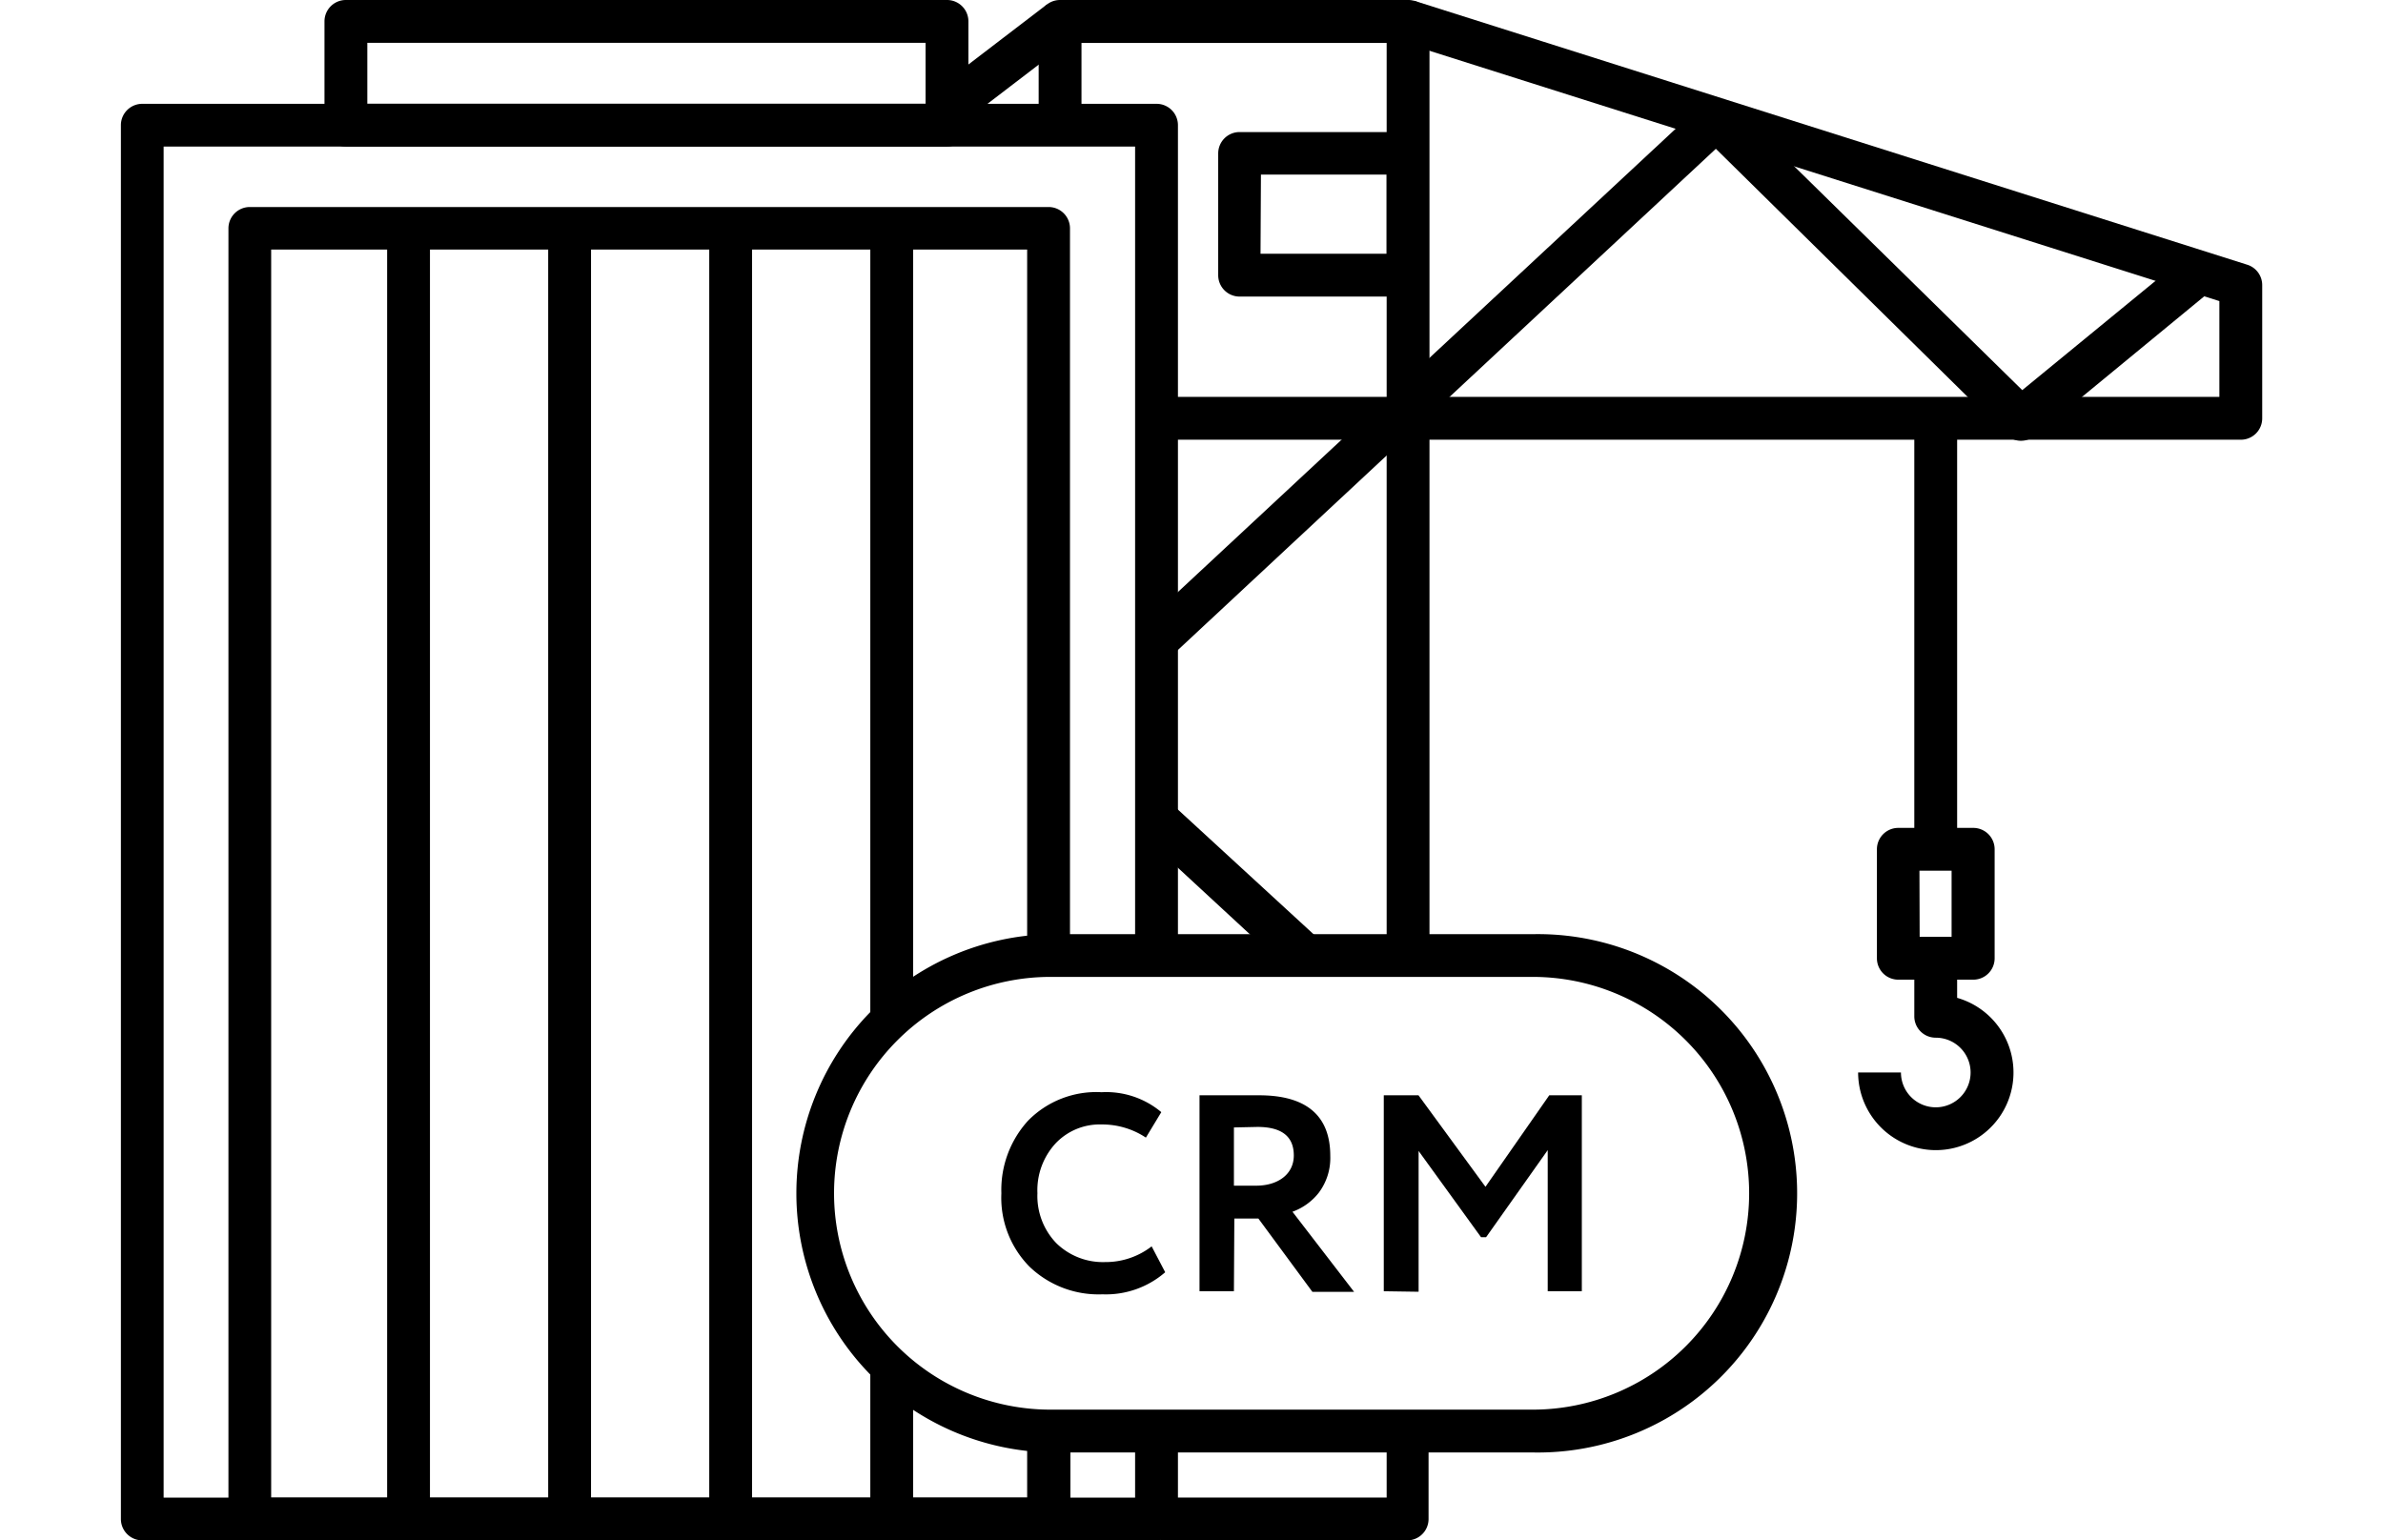
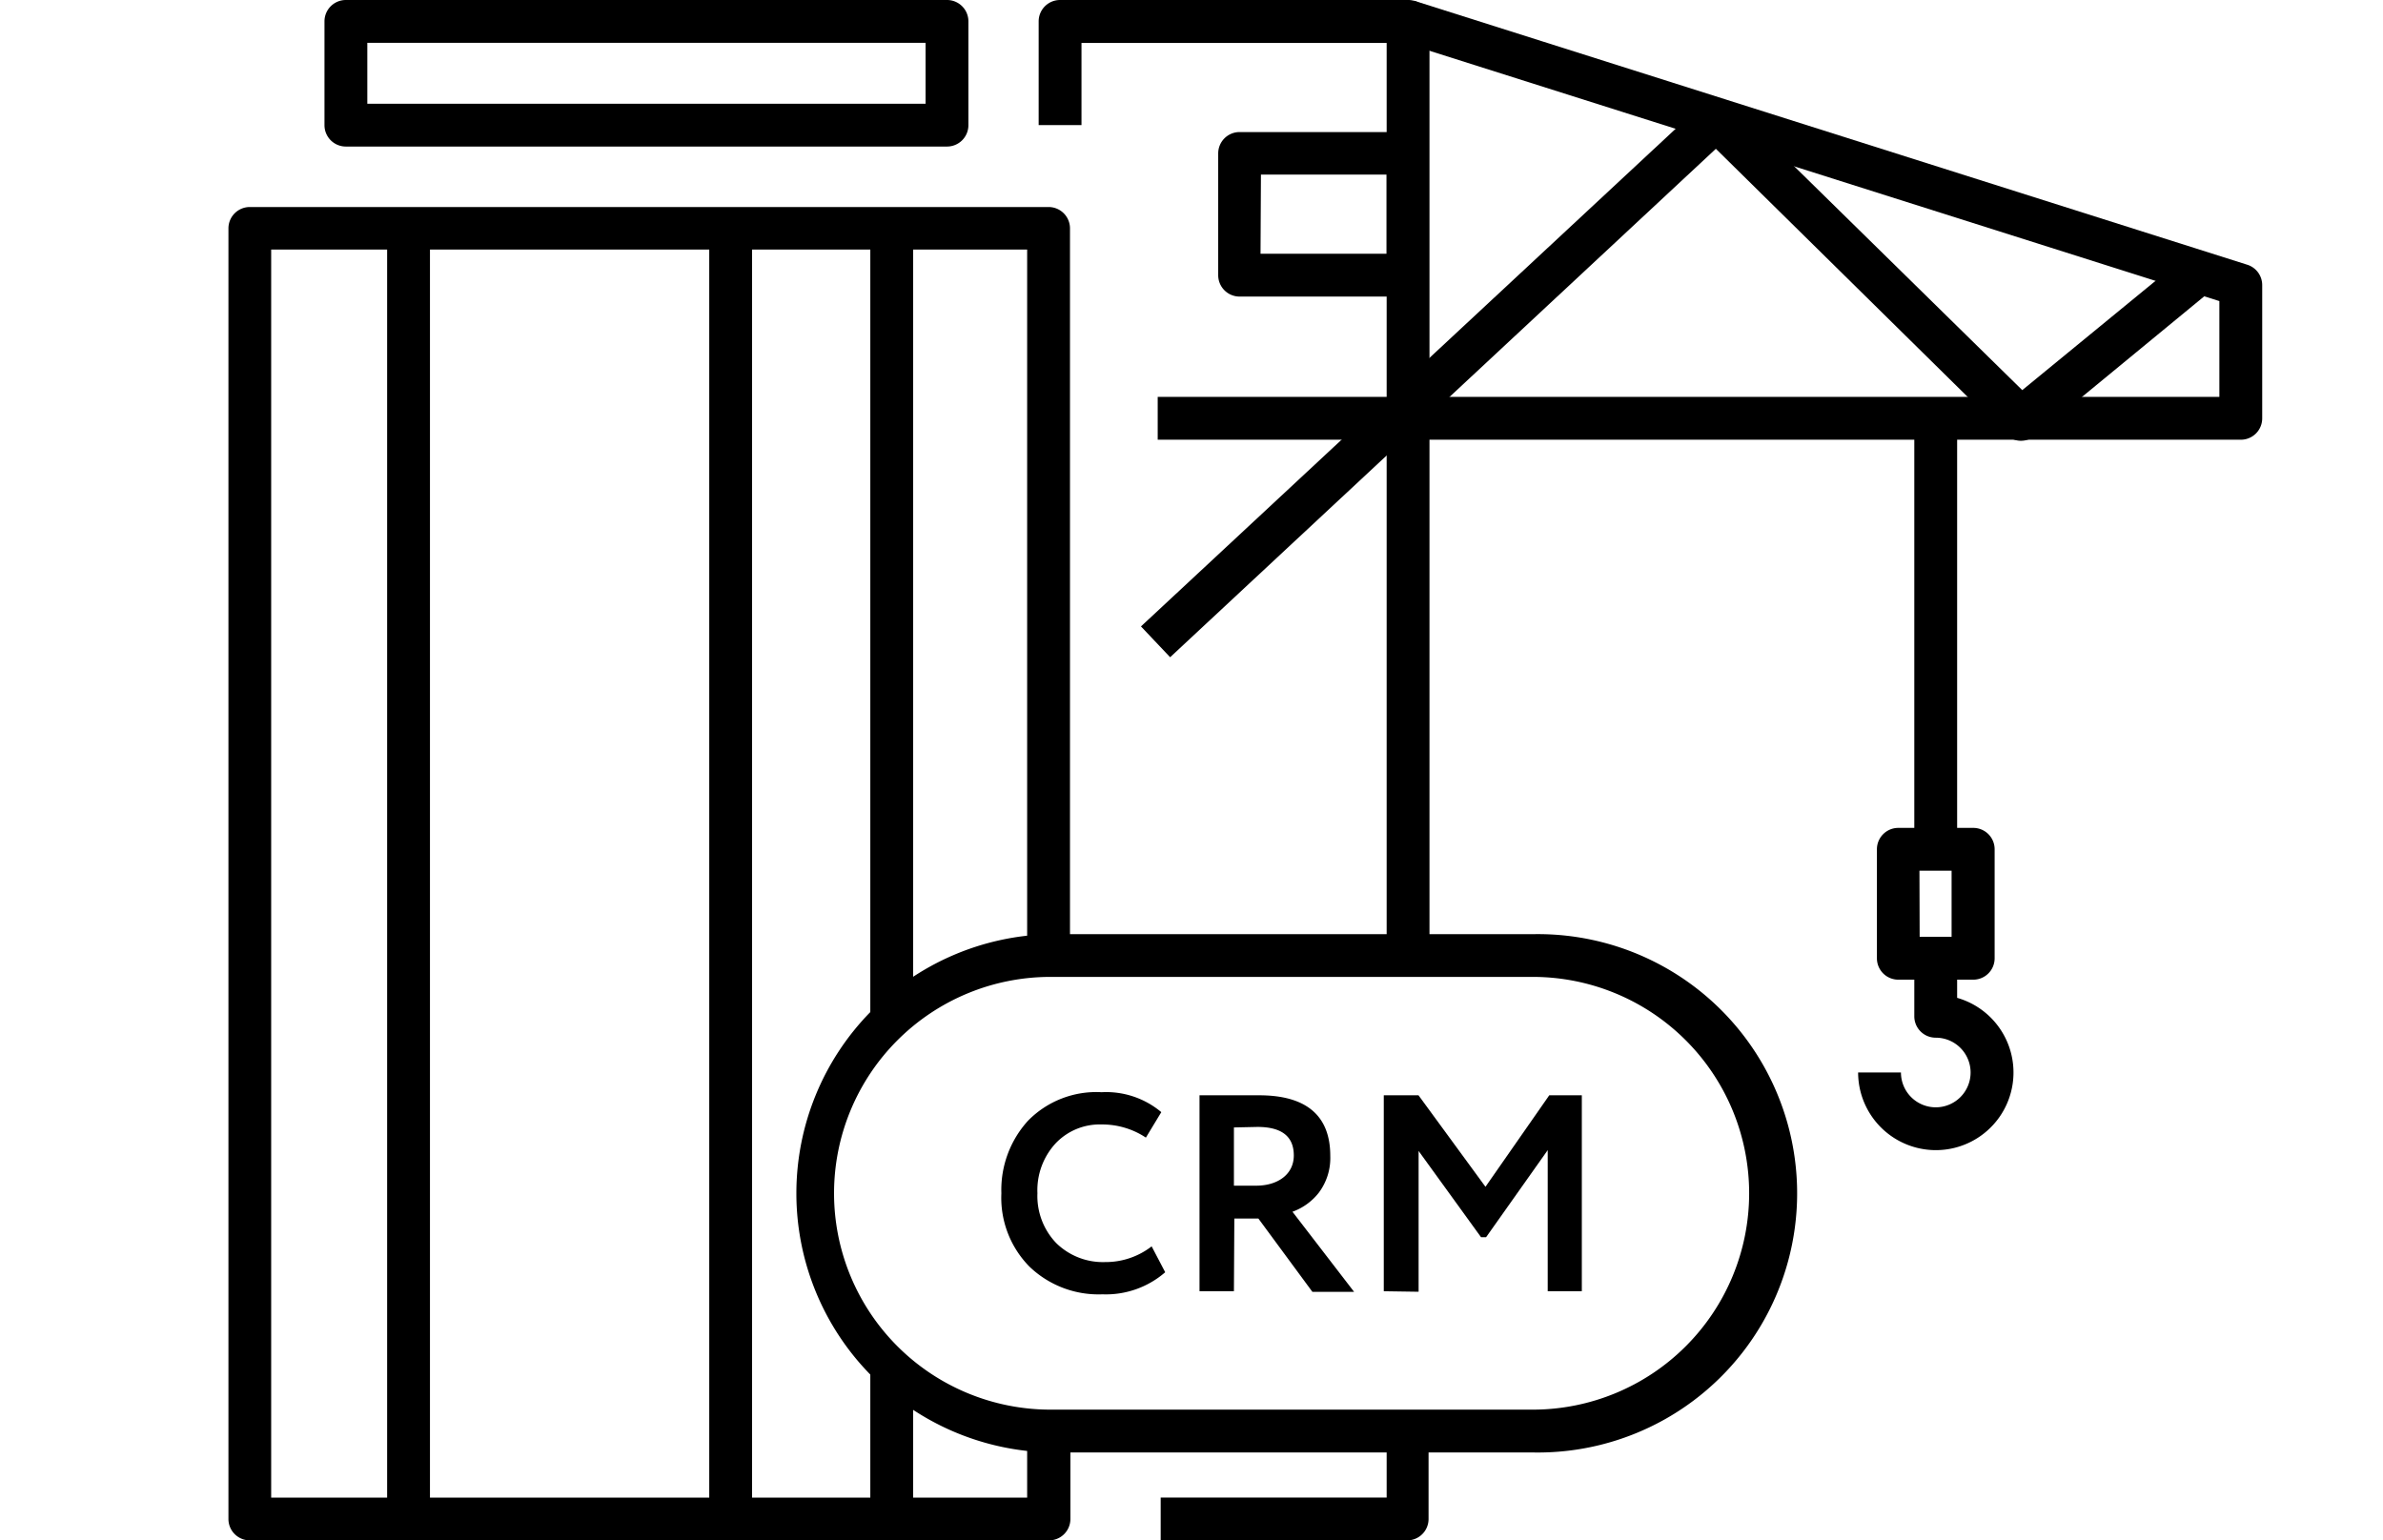
<svg xmlns="http://www.w3.org/2000/svg" viewBox="0 0 232 150">
  <defs>
    <style>
      .cls-1 {
        fill: none;
      }
    </style>
  </defs>
  <title>profitbase_1</title>
  <g id="Слой_2" data-name="Слой 2">
    <g id="Слой_1-2" data-name="Слой 1">
      <rect class="cls-1" width="232" height="150" />
      <g>
-         <path d="M110.51,140.27v5.57H15.93V14.27h94.58V92.19a5.65,5.65,0,0,1,4.17.41V12.19a2.08,2.08,0,0,0-2.08-2.08H13.85a2.08,2.08,0,0,0-2.08,2.08V147.92A2.08,2.08,0,0,0,13.85,150H112.6a2.08,2.08,0,0,0,2.08-2.08v-7.76A5.74,5.74,0,0,1,110.51,140.27Z" />
        <path d="M100,140.33v5.51H26.4V24.3H100V92.94a5.08,5.08,0,0,1,4.17.3v-71a2.08,2.08,0,0,0-2.08-2.08H24.32a2.08,2.08,0,0,0-2.08,2.08v125.7A2.08,2.08,0,0,0,24.32,150h77.81a2.08,2.08,0,0,0,2.08-2.08v-7.67A5.67,5.67,0,0,1,100,140.33Z" />
        <path d="M92.2,14.27H33.67a2.08,2.08,0,0,1-2.08-2.08V2.08A2.08,2.08,0,0,1,33.67,0H92.2a2.08,2.08,0,0,1,2.08,2.08v10.1A2.08,2.08,0,0,1,92.2,14.27ZM35.76,10.1H90.11V4.17H35.76Z" />
        <rect x="37.69" y="22.22" width="4.17" height="125.7" />
-         <rect x="53.37" y="22.22" width="4.17" height="125.7" />
        <rect x="69.05" y="22.22" width="4.17" height="125.7" />
        <g>
          <path d="M88.9,99V22.22H84.73v78.51A5.14,5.14,0,0,1,88.9,99Z" />
          <path d="M84.73,133.44v14.47H88.9V135.43A5.72,5.72,0,0,1,84.73,133.44Z" />
        </g>
        <g>
          <path d="M135,93a5.54,5.54,0,0,1,4.17-.29V2.08A2.08,2.08,0,0,0,137,0H103.2a2.08,2.08,0,0,0-2.08,2.08v10.1h4.17v-8H135Z" />
          <path d="M135,140.65v5.18H113V150h24a2.08,2.08,0,0,0,2.08-2.08v-7.37A5.7,5.7,0,0,1,135,140.65Z" />
        </g>
-         <rect x="91.48" y="3.97" width="13.06" height="4.17" transform="translate(16.49 60.8) rotate(-37.42)" />
        <path d="M218.15,42.82H112.71V38.65H216.07V29.32L136.41,4.07l1.26-4,81.12,25.71a2.08,2.08,0,0,1,1.45,2V40.73A2.08,2.08,0,0,1,218.15,42.82Z" />
-         <path d="M137,28.88H120.68a2.08,2.08,0,0,1-2.08-2.08V14.94a2.08,2.08,0,0,1,2.08-2.08H137a2.08,2.08,0,0,1,2.08,2.08V26.8A2.08,2.08,0,0,1,137,28.88Zm-14.28-4.17H135V17H122.76Z" />
-         <path d="M125.7,92H129L114.41,78.59l-2.82,3.06,11.9,11A4.48,4.48,0,0,1,125.7,92Z" />
+         <path d="M137,28.88H120.68a2.08,2.08,0,0,1-2.08-2.08V14.94a2.08,2.08,0,0,1,2.08-2.08H137V26.8A2.08,2.08,0,0,1,137,28.88Zm-14.28-4.17H135V17H122.76Z" />
        <path d="M113.92,64l-2.84-3,54.59-50.82a2.08,2.08,0,0,1,2.88,0l28.33,27.81,15.85-13,2.65,3.22-17.3,14.24a2.09,2.09,0,0,1-2.78-.12L167.05,14.49Z" />
        <rect x="186.37" y="40.73" width="4.17" height="41.97" />
        <path d="M192.11,95.4h-7.3a2.08,2.08,0,0,1-2.08-2.08V82.7a2.08,2.08,0,0,1,2.08-2.08h7.3a2.08,2.08,0,0,1,2.08,2.08V93.32A2.08,2.08,0,0,1,192.11,95.4Zm-5.22-4.17H190V84.79h-3.13Z" />
        <path d="M188.46,112a7.57,7.57,0,0,1-7.56-7.56h4.17a3.39,3.39,0,1,0,3.39-3.39A2.08,2.08,0,0,1,186.37,99V93.32h4.17v3.85A7.56,7.56,0,0,1,188.46,112Z" />
        <path d="M149.22,141.44H102.27a25.24,25.24,0,0,1,0-50.47h46.95a25.24,25.24,0,1,1,0,50.47ZM102.27,95.13a21.07,21.07,0,0,0,0,42.14h46.95a21.07,21.07,0,1,0,0-42.14Z" />
        <g>
          <path d="M113.44,123.89a8.79,8.79,0,0,1-6.11,2.15,9.7,9.7,0,0,1-7.11-2.7,9.55,9.55,0,0,1-2.73-7.14,10,10,0,0,1,2.59-7.06,9.3,9.3,0,0,1,7.17-2.78,8.34,8.34,0,0,1,5.81,1.94l-1.5,2.48a7.69,7.69,0,0,0-4.31-1.28,5.92,5.92,0,0,0-4.47,1.83A6.73,6.73,0,0,0,101,116.2a6.62,6.62,0,0,0,1.83,4.85,6.49,6.49,0,0,0,4.77,1.85,7.31,7.31,0,0,0,4.52-1.53Z" />
          <path d="M120.13,125.74h-3.35V106.66c.41,0,1.42,0,3.08,0s2.59,0,2.73,0c4.61,0,6.92,2,6.92,5.89a5.62,5.62,0,0,1-1.12,3.6,5.74,5.74,0,0,1-2.56,1.85l6,7.8h-4.06l-5.26-7.14h-2.34Zm0-15.95v5.67h2.18c2.07,0,3.65-1.09,3.65-2.94s-1.17-2.78-3.54-2.78Z" />
          <path d="M134.72,125.74V106.66h3.38l6.52,8.91,6.21-8.91H154v19.08h-3.32V112l-6,8.48h-.49l-6.08-8.4v13.71Z" />
        </g>
      </g>
    </g>
  </g>
</svg>